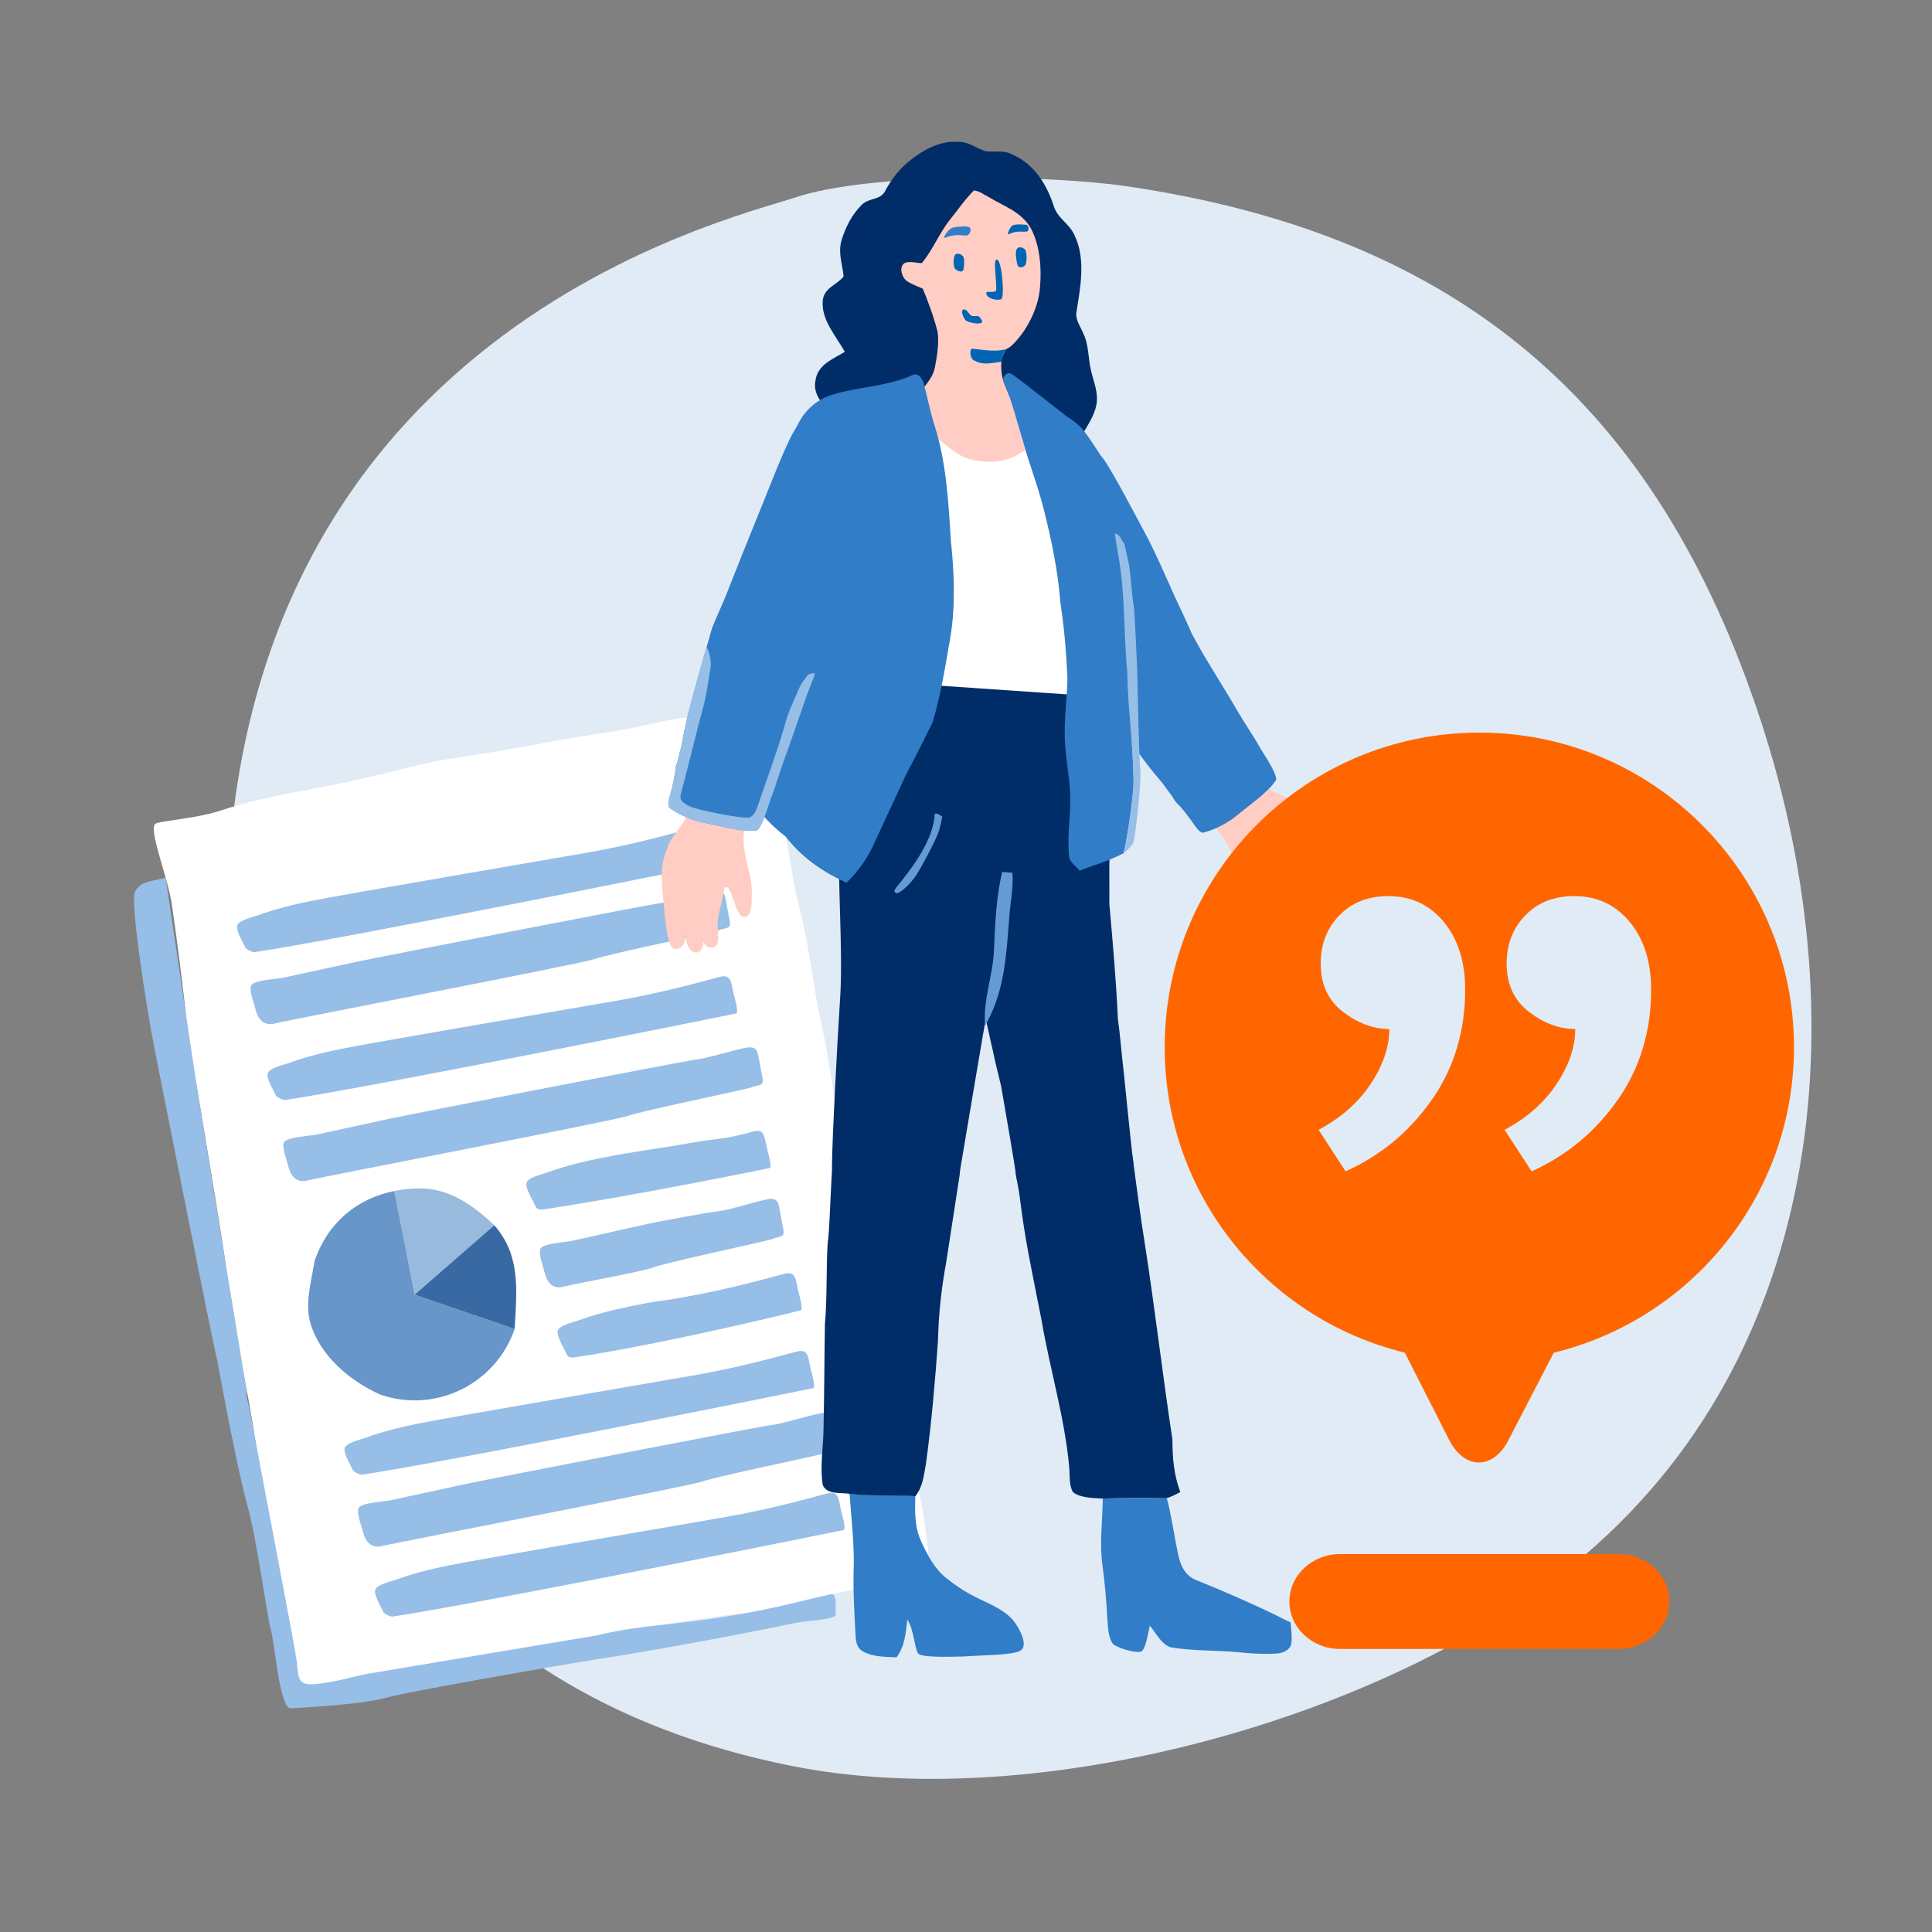
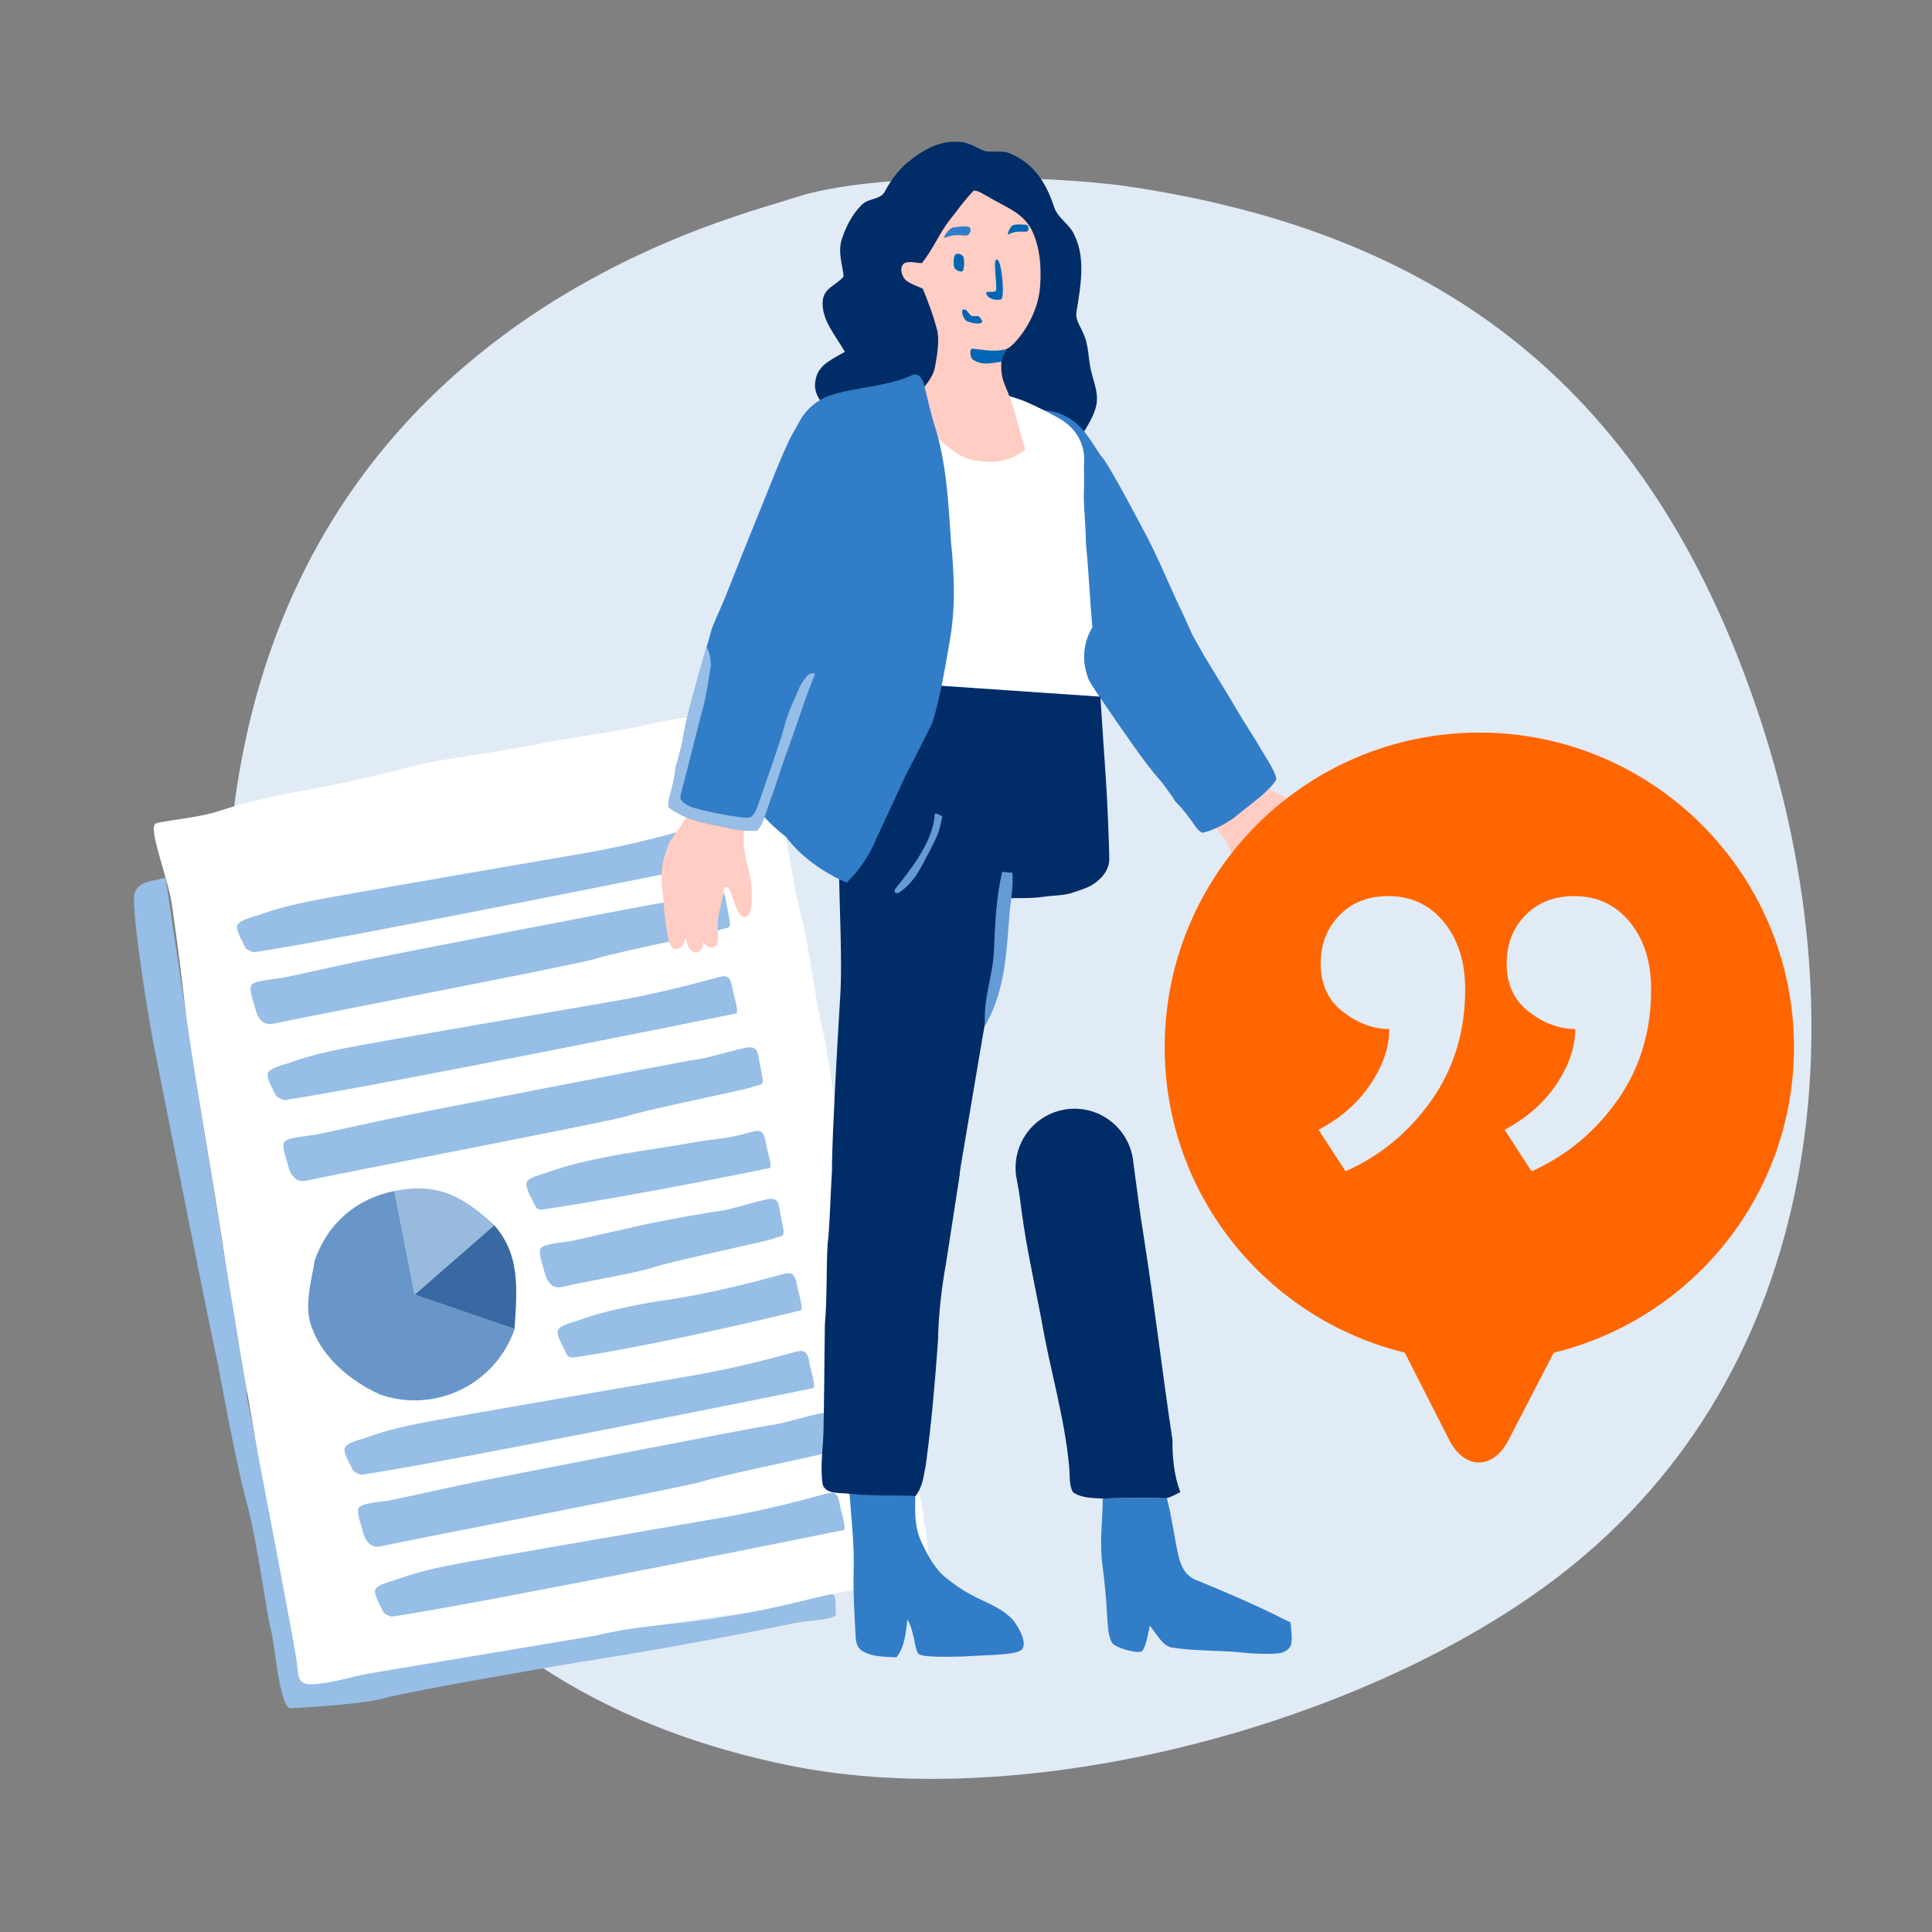
<svg xmlns="http://www.w3.org/2000/svg" id="Ebene_1" data-name="Ebene 1" viewBox="0 0 320 320">
  <rect x="0" y="0" width="320" height="320" fill="#808080" stroke="none" />
  <defs>
    <style>
      .cls-1 {
        fill: #96bee6;
      }

      .cls-1, .cls-2, .cls-3, .cls-4, .cls-5, .cls-6, .cls-7, .cls-8, .cls-9, .cls-10, .cls-11, .cls-12, .cls-13 {
        stroke-width: 0px;
      }

      .cls-2 {
        fill: #6896c9;
      }

      .cls-3 {
        fill: #e1ebf5;
      }

      .cls-4 {
        fill: #327dc8;
      }

      .cls-5 {
        fill: #97badd;
      }

      .cls-6 {
        fill: #649bd7;
      }

      .cls-7 {
        fill: #f60;
      }

      .cls-8 {
        fill: #f0afa5;
      }

      .cls-9 {
        fill: #002d67;
      }

      .cls-10 {
        fill: #0066b3;
      }

      .cls-11 {
        fill: #ffcdc3;
      }

      .cls-12 {
        fill: #fff;
      }

      .cls-13 {
        fill: #3869a3;
      }
    </style>
  </defs>
  <path class="cls-3" d="M131.6,32.75c12.41-4.23,41.95-3.81,54.94-1.91,55.27,8.09,87.85,36.25,105,88.23,17.15,51.99,9.72,110.22-35.02,143.25-31.99,23.62-86.28,38-125.42,30.17-59.98-12-90.33-56.97-93.43-130.82-4.44-105.58,83.18-125.26,93.93-128.93Z" />
  <g>
    <g>
      <path class="cls-12" d="M153.56,260.74c-4.76,1.84-10.19,2.06-15.18,3.16-5.03,1.19-10.21,2.75-15.42,3.33-5.67.55-11.3,1.76-16.97,2.32-6.46.65-12.3,3.17-18.7,4.17-9.44,2.05-19.03,3.55-28.55,5.41-2.54.45-5.36,1.48-7.97,1.21-1.98-.39-2.16-1.9-2.7-3.57-1.79-7.2-3.06-14.39-3.58-21.82-1.09-8.78-2.18-17.56-3.94-26.29-1.19-5.94-1.81-11.96-3.1-17.94.41-.47-6.08-37.05-6.47-41.06-.74-6.66-1.53-13.12-2.5-19.77-.67-4.66-4.15-13.02-2.62-13.52,1.53-.5,7.26-.91,10.83-2.17,7.72-2.54,15.67-3.44,23.53-5.28,4.51-.98,8.87-2.34,13.39-3.09,5.6-.9,11.11-1.68,16.69-2.81,5.94-1.19,11.92-1.72,17.82-3.2,3.72-.87,7.64-1.27,11.47-1.62,1.65-.16,5.27-.74,5.35-.3.18.89,1.32,5.32,1.75,7.26.74,4.69,2.77,8.99,3.54,13.74.7,4.02,1.3,8.01,2.28,11.99,1.59,6,2.11,12.14,3.42,18.18,1.48,6.27,2.05,12.7,3.4,19.02,1.73,9.58,3.41,19.24,5.14,28.82,2.44,11.1,6.2,22.09,8.35,33.23.42,3.54,1.35,7.23.72,10.6Z" />
      <path class="cls-1" d="M137.78,264.04c-.85.13-4.46,1.02-6.18,1.43-5.49,1.33-11.05,2.35-16.66,3.05-5.36.67-10.82,1.06-16.04,2.35,0,0,0,0,0,0,0,0-34.95,5.83-37.76,6.32-2.82.49-4.85,1.27-8.45,1.71-3.6.44-3.18-.98-3.55-3.8-.37-2.82-6.62-35.15-7-37.45-.19-1.2-.81-4.16-1.36-6.74.1-.19.11-.46.03-.87-.27-1.39-6.91-42.09-7.74-47.1-.83-5.01-5.64-37.56-5.64-37.56-2.84.7-4.21.62-5.08,2.36-.87,1.74,2.21,20.84,3.12,25.34s9.39,47.67,10.52,52.29c0,0,3.1,17.16,4.87,23.53,1.78,6.37,3.37,18.93,3.98,20.92.61,1.98,1.47,13.25,3.31,13.13s11.76-.61,15.62-1.71c3.86-1.1,30.41-5.66,31.76-5.87.02,0,.04,0,.06-.01,9.64-1.5,19.25-3.19,28.82-5.07,2.49-.49,4.98-1,7.47-1.51,1.74-.36,6.65-.5,6.56-1.43-.09-.93.17-3.42-.67-3.29Z" />
    </g>
    <path class="cls-1" d="M40.67,157c.07.18,1.11.77,1.54.7,15.64-2.38,74.24-14.22,74.67-14.33.43-.11-.13-2.17-.43-3.3-.3-1.13-.28-2.75-1.44-2.86-.33-.03-.66.06-.98.14-5.38,1.46-10.79,2.82-16.28,3.79-5.9,1.05-40.53,6.93-46.4,8.12-2.96.6-5.9,1.35-8.75,2.38-.79.29-3.02.76-3.3,1.65s1.05,2.94,1.37,3.72Z" />
    <path class="cls-1" d="M42.31,167.12c.26,1.21.93,2.33,2.15,2.49.44.06.89-.05,1.32-.15,2.61-.63,50.76-9.89,52.78-10.63,2.01-.74,15.45-3.54,18.25-4.19,5.04-1.16.4-.18,3.38-.89.21-.05.43-.11.57-.27.21-.24.17-.61.11-.93-.23-1.23-.47-2.46-.7-3.68-.07-.38-.15-.78-.42-1.05-.46-.48-1.24-.37-1.89-.23-2.75.6-6.33,1.74-8.11,1.93-1.78.19-47.35,9.06-50.86,9.82-3.95.86-7.89,1.71-11.84,2.57-1,.22-4.79.42-5.39,1.22-.54.71.45,3.08.64,3.99Z" />
    <path class="cls-1" d="M88.6,199.6c.07.18.15.37.29.5.31.31.82.26,1.25.2,15.64-2.38,36.89-6.73,37.32-6.83s-.13-2.17-.43-3.3c-.3-1.13-.28-2.75-1.44-2.86-.33-.03-.66.06-.98.14-5.38,1.46-4.93.92-10.42,1.89-5.9,1.05-9.04,1.33-14.92,2.52-2.96.6-5.9,1.35-8.75,2.38-.79.29-3.02.76-3.3,1.65-.27.86,1.05,2.94,1.37,3.72Z" />
    <path class="cls-1" d="M90.21,210.72c.25,1.21.89,2.33,2.08,2.49.43.06.86-.05,1.28-.15,2.52-.63,12.68-2.4,14.63-3.13,1.95-.74,14.93-3.54,17.64-4.19,4.87-1.16.39-.18,3.26-.89.2-.05.42-.11.55-.27.21-.24.16-.61.1-.93-.23-1.23-.45-2.46-.68-3.68-.07-.38-.15-.78-.41-1.05-.45-.48-1.2-.37-1.83-.23-2.66.6-6.12,1.74-7.84,1.93-1.72.19-9.37,1.56-12.77,2.33-3.81.86-7.63,1.71-11.44,2.57-.97.22-4.63.42-5.21,1.22-.52.71.44,3.08.62,3.99Z" />
    <path class="cls-1" d="M45.72,181.49c.07.18,1.11.77,1.54.7,15.64-2.38,74.24-14.22,74.67-14.33s-.13-2.17-.43-3.3c-.3-1.13-.28-2.75-1.44-2.86-.33-.03-.66.06-.98.14-5.38,1.46-10.79,2.82-16.28,3.79-5.9,1.05-40.53,6.93-46.4,8.12-2.96.6-5.9,1.35-8.75,2.38-.79.29-3.02.76-3.3,1.65s1.05,2.94,1.37,3.72Z" />
    <path class="cls-1" d="M47.74,193.12c.26,1.21.93,2.33,2.15,2.49.44.06.89-.05,1.32-.15,2.61-.63,50.76-9.89,52.78-10.63,2.01-.74,15.45-3.54,18.25-4.19,5.04-1.16.4-.18,3.38-.89.21-.05.43-.11.57-.27.21-.24.17-.61.11-.93-.23-1.23-.47-2.46-.7-3.68-.07-.38-.15-.78-.42-1.05-.46-.48-1.24-.37-1.89-.23-2.75.6-6.33,1.74-8.11,1.93-1.78.19-47.35,9.06-50.86,9.82-3.95.86-7.89,1.71-11.84,2.57-1,.22-4.79.42-5.39,1.22-.54.71.45,3.08.64,3.99Z" />
    <path class="cls-1" d="M93.76,224.1c.07.18.15.37.29.5.31.31.82.26,1.25.2,15.64-2.38,36.89-7.65,37.32-7.76s-.13-2.17-.43-3.3c-.3-1.13-.28-2.75-1.44-2.86-.33-.03-.66.06-.98.14-5.38,1.46-10.79,2.82-16.28,3.79-5.9,1.05-3.18.36-9.05,1.55-2.96.6-5.9,1.35-8.75,2.38-.79.29-3.02.76-3.3,1.65-.27.86,1.05,2.94,1.37,3.72Z" />
    <path class="cls-1" d="M58.47,243.55c.07.18,1.11.77,1.54.7,15.64-2.38,74.24-14.22,74.67-14.33s-.13-2.17-.43-3.3c-.3-1.13-.28-2.75-1.44-2.86-.33-.03-.66.06-.98.14-5.38,1.46-10.79,2.82-16.28,3.79-5.9,1.05-40.53,6.93-46.4,8.12-2.96.6-5.9,1.35-8.75,2.38-.79.29-3.02.76-3.3,1.65s1.05,2.94,1.37,3.72Z" />
    <path class="cls-1" d="M60.11,253.67c.26,1.21.93,2.33,2.15,2.49.44.06.89-.05,1.32-.15,2.61-.63,50.76-9.89,52.78-10.63,2.01-.74,15.45-3.54,18.25-4.19,5.04-1.16.4-.18,3.38-.89.21-.05.43-.11.57-.27.21-.24.17-.61.11-.93-.23-1.23-.47-2.46-.7-3.68-.07-.38-.15-.78-.42-1.05-.46-.48-1.24-.37-1.89-.23-2.75.6-6.33,1.74-8.11,1.93-1.78.19-47.35,9.06-50.86,9.82-3.95.86-7.89,1.71-11.84,2.57-1,.22-4.79.42-5.39,1.22-.54.71.45,3.08.64,3.99Z" />
    <path class="cls-1" d="M63.52,267.05c.07.18,1.11.77,1.54.7,15.64-2.38,74.24-14.22,74.67-14.33.43-.11-.13-2.17-.43-3.3s-.28-2.75-1.44-2.86c-.33-.03-.66.06-.98.14-5.38,1.46-10.79,2.82-16.28,3.79-5.9,1.05-40.53,6.93-46.4,8.12-2.96.6-5.9,1.35-8.75,2.38-.79.29-3.02.76-3.3,1.65-.27.86,1.05,2.94,1.37,3.72Z" />
  </g>
  <g>
    <path class="cls-9" d="M179.36,71.82c.83-1.43,1.89-3,2.24-4.76.35-2.01-.4-3.62-.86-5.54-.55-2.21-.35-4.28-1.31-6.29-.5-1.26-1.41-2.31-1.11-3.72.65-3.98,1.51-8.66-.3-12.43-.86-2.11-2.92-2.87-3.52-5.08-1.21-3.57-3.17-6.74-6.69-8.35-1.56-.86-2.92-.4-4.58-.6-1.66-.55-2.77-1.61-4.63-1.56-3.17-.2-6.04,1.56-8.35,3.47-1.51,1.31-2.62,2.82-3.57,4.53-.75,1.76-2.77,1.16-4.03,2.52-1.56,1.56-2.62,3.67-3.27,5.79-.6,2.16.15,3.87.35,5.99-1.16,1.46-3.32,1.86-3.47,4.13-.2,3.12,2.21,5.74,3.67,8.35-1.81,1.11-4.23,2.01-4.78,4.33-.45,1.86.09,2.84,1.04,4.3,0,0,1.93,2.04,3.16,2.79,1.24.76,4.17,2.21,5.62,2.37s3.26.43,3.26.43c0,0,1.1,2.67,2.96,4.05,1.78,1.31,3.36,2.24,5.86,2.76,1.67.35,3.09.42,4.58.4,2.64-.05,4.11-.81,5.2-1.66.87-.69,2.31-2.65,2.31-2.65,0,0,3.65.86,5.52.13,1.88-.72,3.09-1.25,3.72-2.07s.65-.99.65-.99l.33-.61Z" />
    <g>
      <path class="cls-4" d="M165.28,71.27c-1.21,1.46-1.89,3.19-2.06,4.94,0,.12-.02.22-.02.34-.02.39-.02.76.01,1.15,0,.14.01.28.02.41,0,.1.03.2.05.31.04.29.1.57.16.86.02.05.03.1.05.16.03.2.07.39.11.57.18.72.42,1.45.7,2.18.13.36.28.74.43,1.11,2.01,4.37,4.51,8.58,6.75,12.82,2.22,4.11,4.41,8.11,6.65,12.18.87,1.57,1.63,3.28,2.47,4.77.15.3.32.59.51.87,0,0,.01.02.02.03,0,0,0,0,0,0,.49.74,1.1,1.42,1.82,2.02,3.97,3.27,9.83,2.71,13.11-1.25,1.92-2.32,2.51-5.29,1.88-8.01h0c0-.86-1.54-3.98-2.13-5.31-1.78-3.61-3.86-8.79-5.95-12.74,0,0-4.13-7.74-4.53-8.4-.4-.66-2.13-3.87-2.86-4.64-.39-.4-1.62-2.65-2.99-4.29-.02-.01-.03-.02-.03-.04-.14-.18-.29-.33-.42-.47-.01-.02-.03-.04-.05-.05-.25-.26-.52-.52-.81-.76-3.9-3.22-9.68-2.67-12.91,1.24Z" />
      <circle class="cls-4" cx="172.37" cy="77.3" r=".82" />
    </g>
    <g>
      <path class="cls-12" d="M182.04,114.29c0,2.13-.3,4.18-.87,6.12-2.65,9.25-11.17,16.03-21.28,16.03-12.22,0-22.15-9.91-22.15-22.15,0-.27,0-.53.01-.8.01-.12.01-.23.01-.35.06-5.37.49-26.44.7-31.53-3.62-.6-6.37-3.76-6.37-7.56,0-3.17,1.92-5.88,4.64-7.04.02-.01.03-.01.03-.01.18-.1.38-.18.57-.27.02,0,1.29-.42,1.32-.43,0,0,1.57-.54,4.21-1.03.81-.15,2.55-.5,3.86-.67l1.01-.19s11.47-1.68,21.36,1.81c1.63.57,6.05,2.8,7.13,3.57,3.17,2.29,3.45,5.27,3.34,6.84-.07.99.02,2.09,0,3.08-.05,2.33-.07,2.98,0,4.06.31,4.55.31,6.39.31,6.39.45,4.36.62,8.67,1.03,13.45.25,1.85.58,4.52.88,7.28.02.13.03.25.05.38.06.58.12,1.16.17,1.73,0,.05,0,.09.01.13.01.38.02.75.02,1.13Z" />
      <circle class="cls-12" cx="159.89" cy="114.27" r=".82" />
    </g>
    <g>
      <path class="cls-11" d="M206.95,148.78c.72,1.21,1.85,3.18,3.05,2.65,1.68-.71-1.38-6.92.49-6.39.4.51.79.96,1.19,1.36l.03.04c1.1,1.28,2.06,2,2.74,2.97,1.34,1.91,1.76,3.98,3.05,3.81,1.05-.14,1.26-1.03,1.23-1.82-.23-.51-.2-1.07-.18-1.2.04.11.18.62.18,1.2.06.17.15.33.29.47.61.6,1.37,1.02,2.03.36.93-.9.16-2.82-.4-3.94.26.43.58.93.87,1.29.61.72,1.57.77,2.14.4,1.1-.71-.3-3.56-.79-4.78-.44-1.1-2.43-5.21-2.8-5.97-.03-.08-.06-.13-.06-.13-.15-.33-.31-.65-.48-.93-1.26-2.4-2.14-3.17-4.27-4.92-1.36-1.17-5.49-2.01-7.3-4.37h-.02c-1.63-1.88-4.42-2.37-6.62-1.06-2.49,1.48-3.31,4.71-1.82,7.2.32.54.74,1.01,1.2,1.38.45.55.95,1.06,1.4,1.61,2.69,3.22,2.57,7.51,4.84,10.76Z" />
      <g>
        <path class="cls-4" d="M194.8,101.62c-3.96-3.27-9.83-2.71-13.11,1.25-2.14,2.59-2.63,5.98-1.62,8.94.08.26.16.6.32.88.06.1.48.87.54.95.11.18.73,1.08.95,1.41,2.3,3.4,3.71,5.43,5.55,8.03,1.98,2.82,3.08,4.28,5.11,6.63l1.63,2.22s.49.8.49.8c1.23,1.24,1.77,2,2.74,3.3.44.59,1.05,1.71,1.77,1.9,1.42-.29,3.43-1.2,5.08-2.38l4.51-3.59c1.09-.98,2.03-1.83,2.64-2.85-.14-1.59-2.43-4.63-3.23-6.2-1.44-2.27-2.93-4.62-4.26-6.95-.01-.02-4.47-7.35-4.47-7.35l-2.55-4.52s-.03-.03-.04-.05c-.53-.9-1.22-1.72-2.07-2.42Z" />
        <circle class="cls-4" cx="188.88" cy="108.8" r=".82" />
      </g>
    </g>
    <path class="cls-9" d="M141.19,146.89c-1.11-.7-2.22-2.42-2.29-8.19-.06-4.17-.95-13.25-1.14-14.72-.24-1.91.24-5.25,0-6.11s-.07-5.53-.07-5.53l44.57,3.05s.76,11.73.95,14.31c.19,2.58.52,10.73.52,12.61,0,1.78-1.26,3.29-2.86,4.28-.8.49-2.36.99-3.43,1.33-1.29.41-3.08.39-4.63.62-2.08.3-4.04.17-6.3.24-5.52.17-10.11.17-13.18.1-1.17-.03-4.93-.28-6.08-.49l-3.64-.66c-.38-.04-.75-.13-1.11-.28l-1.32-.56Z" />
    <g>
-       <path class="cls-9" d="M187.65,192.09c-.43-3.5-1.2-11.52-1.59-15.16-.16-1.23-.28-2.48-.4-3.74-.15-1.5-.3-3.01-.51-4.52-.29-6.41-.84-12.6-1.41-18.97,0-1.53.02-2.31,0-3.24,0-2.04,0-2.65,0-4.13,0-5.08-2.65-9.56-6.63-12.12-2.24-1.43-4.9-2.28-7.76-2.28-3.87,0-7.39,1.54-9.98,4.03-1.04,1.01-1.93,2.16-2.63,3.44-1.13,2.06-1.77,4.41-1.77,6.92,0,1.6.26,3.13.74,4.57h0s.01.03.02.06c.15.44.32.87.51,1.29.77,1.94,2.16,5.4,2.56,6.42.57,1.43.81,2.34,1.14,3.58.33,1.24,1.24,3.86,1.48,4.72.24.86,1.56,4.5,1.72,5.2.16.7.93,4.18,1.1,5.01.01.06.04.14.07.24.18.83.35,1.66.54,2.49.04.18.08.36.13.54.27,1.16.55,2.31.84,3.47.99,5.64,2.17,12.62,2.45,14.59,0,.03.14.89.15.94.92,4.44,4.84,7.78,9.56,7.78,5.41,0,9.77-4.38,9.77-9.79,0-.31-.07-1.22-.09-1.33Z" />
      <circle class="cls-9" cx="169.31" cy="142.32" r=".82" />
    </g>
    <path class="cls-4" d="M182.67,248.2c3.5-.1,7.05-.15,10.6-.05.83,3.16,1.22,6.42,1.94,9.63.44,1.8,1.22,3.31,3.06,3.99,4.33,1.75,8.6,3.6,12.83,5.64.88.44,1.75.92,2.67,1.31.05,1.22.34,2.58.05,3.79-.44.92-1.31,1.26-2.28,1.36-2.24.15-4.52,0-6.71-.24-3.6-.29-7.39-.19-10.94-.78-1.51-.49-2.48-2.43-3.45-3.6-.34,1.56-.73,4.13-1.51,4.33-.78.19-3.35-.39-4.57-1.26-.88-1.17-.83-3.01-.97-4.42-.15-2.87-.39-5.69-.78-8.56-.53-3.74,0-7.39.05-11.13Z" />
    <path class="cls-11" d="M165.85,60.03c-.08,1.42.09,2.6.67,3.94,1.46,3.36,2.26,7.04,3.32,10.56-2.52,1.71-4.63,2.26-7.7,1.82-3.27-.31-5.08-2.37-7.5-4.33-.75-2.46-1.21-4.99-1.91-7.45.91-1.21,1.82-2.21,2.12-3.72.35-1.91.71-3.93.45-5.84-.61-2.48-1.51-4.89-2.46-7.2-.91-.41-1.96-.75-2.77-1.36-.71-.65-1.16-2.1-.35-2.81.8-.5,2.06-.06,2.97-.06,1.81-2.21,2.82-4.82,4.53-7.04,1.35-1.65,2.56-3.47,4.08-4.98.85,0,1.76.75,2.51,1.1,2.56,1.57,5.38,2.42,6.95,5.19,1.51,2.87,1.76,6.49,1.51,9.6-.2,3.32-2.02,7.15-4.53,9.62-.32.32-.68.57-1.09.77-.38.63-.72,1.3-.78,2.08,0,.04,0,.07,0,.12Z" />
-     <path class="cls-10" d="M169.78,41.34c.35.4.35,2.31-.05,2.67-.4.35-1.06.4-1.21-.15-.15-.55-.45-2.11-.1-2.62.35-.5,1.01-.25,1.36.1Z" />
    <path class="cls-10" d="M158.26,42.15c.35-.3,1.11,0,1.31.4.2.35.15,2.01-.1,2.31s-1.11-.05-1.36-.45-.2-2.01.15-2.26Z" />
    <path class="cls-10" d="M165.15,43c.81.15,1.31,6.44.65,6.59-.65.15-2.01.05-2.42-.86-.3-.75,1.21-.1,1.61-.6.15-1.61-.6-5.33.15-5.13Z" />
    <path class="cls-10" d="M159.62,51.25c.6-.05.81.81,1.31,1.06.4.15,1.11-.1,1.31.2s.75.81.2,1.01-1.96-.1-2.42-.4c-.45-.35-1.01-1.81-.4-1.86Z" />
    <path class="cls-10" d="M160.88,57.8c.25-.2,3.65.69,5.76.03-.54.87-.68,1.42-.78,2.08-1.61.2-2.97.65-4.48-.2-.75-.25-.75-1.71-.5-1.91Z" />
    <path class="cls-4" d="M132.81,69.4c-.45.61-.85,1.26-1.24,1.93.38-.68.8-1.33,1.24-1.93Z" />
    <path class="cls-4" d="M133.18,68.95c-.14.15-.25.3-.37.45.14-.2.29-.39.46-.59-.02.05-.06.09-.09.14Z" />
    <path class="cls-4" d="M137.31,65.71c.18-.06.38-.1.56-.16-.85.27-1.65.65-2.38,1.14.54-.38,1.14-.72,1.81-.98Z" />
    <path class="cls-4" d="M137.87,65.55s.04-.01.06-.02c-.02,0-.04.01-.06.02Z" />
    <g>
      <g>
        <path class="cls-9" d="M167.2,138.15c-1.68-6.08-7.26-10.54-13.86-10.54-.75,0-1.48.06-2.21.16-6.82,1.05-12.05,6.9-12.17,13.98v.51s.01,2.21.01,2.21c.03,2.13.1,4.49.17,6.93.14,4.63.25,9.46.06,13.11-.59,9.32-1.31,22.99-1.4,28.43,0,0,0,.25.03.7.29,5.6,4.9,10.06,10.56,10.06,5.11,0,9.37-3.6,10.38-8.41.06-.25.1-.51.13-.76,1.24-7.26,3.02-18.02,3.93-23.27,0,0,.25-1.31.32-1.71h0l.79-4.11,2.48-14.56.72-3.69.45-2.92.06-.38c.08-1.89.01-3.78-.45-5.75Z" />
        <path class="cls-6" d="M167.69,144.56c.19,2.77-.44,5.3-.58,8.07-.44,5.79-.78,11.28-3.55,16.53l-.39.78c-.39-4.33,1.26-8.17,1.46-12.45.19-4.42.34-8.7,1.36-13.08.58.05,1.17.1,1.7.15Z" />
      </g>
      <path class="cls-9" d="M154.16,142.32c0,.11-.02.22-.06.32h0c-.12.29-.41.5-.75.5-.44,0-.79-.34-.82-.77h0s0-.03,0-.05c0,0,0,0,0-.01,0-.45.37-.8.82-.8.38,0,.69.25.79.6.02.07.03.14.03.22Z" />
      <path class="cls-6" d="M154.81,134.84s.1,2.43-2.14,6.27c-2.24,3.84-4.62,6.08-4.52,6.47s.39.49.88.19,1.8-1.41,2.77-2.87c.97-1.51,3.35-6.08,3.69-7.19.34-1.12.58-2.48.58-2.48,0,0-1.12-.73-1.26-.39Z" />
    </g>
    <g>
      <path class="cls-9" d="M195.5,247.13c-.77.39-1.5.83-2.38,1.03-3.55-.15-7.05-.06-10.59.05-1.51-.1-3.6-.1-4.82-1.07-.68-1.17-.49-2.87-.62-4.18-.74-8.17-3.21-16.23-4.58-24.3-1.99-10.13-2.69-13.1-3.59-20.25-.11-.86-.17-1.19-.39-2.39-.06-.35-.17-.97-.25-1.4-.03-.16-.03-.34-.05-.5-.01-.23-.02-.46-.02-.69,0-5.41,4.37-9.79,9.76-9.79,5.07,0,9.22,3.85,9.73,8.78.62,4.56,1.11,8.56,1.87,13.25,1.7,10.9,2.97,21.88,4.62,32.77,0,3.02.24,5.88,1.31,8.7Z" />
      <circle class="cls-9" cx="177.98" cy="193.43" r=".82" />
    </g>
    <path class="cls-4" d="M157.49,89.34c-.44-6.47-.73-12.74-2.73-18.96-.73-2.39-1.21-4.82-1.85-7.2-.13-.23-.28-.45-.43-.68-.3-.45-.86-.6-1.35-.38-4.09,1.88-8.72,1.91-13,3.17l-.16.05c-.17.05-.34.11-.51.17l-.26.08s-.04.02-.06.03c-3.42,1.35-5.85,4.69-5.85,8.59,0,4.17,2.77,7.7,6.57,8.85-.22,5.54-1.02,16.39-3.21,23.72-2.36,7.93-11.22,21.61-9.73,25.89.95,2.73,5.23,5.91,5.23,5.91,2.38,3.15,5.79,5.64,9.38,7.29.24.09.44.24.68.34,2.2-2.14,3.74-4.47,4.91-7.24.81-1.73,5.03-10.84,5.03-10.84,1.48-2.72,4.3-8.45,4.3-8.45,1.41-4.67,2.14-9.43,2.97-14.2.87-5.29.62-10.84.05-16.13Z" />
    <g>
      <path class="cls-4" d="M140.62,65.13c-1.9,0-3.66.58-5.12,1.56-.09.07-.18.13-.28.2-.31.23-.6.47-.88.74-.1.09-.21.18-.3.28-.07.07-.14.15-.21.23-.2.22-.38.44-.57.67-.02.05-.06.09-.09.14-.14.15-.25.3-.37.45-.44.6-.85,1.25-1.24,1.93-.2.34-.39.68-.58,1.04-2.09,4.33-3.74,8.94-5.59,13.37-1.76,4.33-3.45,8.56-5.15,12.88-.66,1.67-1.49,3.34-2.1,4.95-.13.31-.25.62-.34.95,0,.01,0,.02-.01.03,0,0,0,0,0,0-.26.85-.4,1.75-.4,2.69,0,5.14,4.17,9.31,9.31,9.31,3.01,0,5.68-1.43,7.38-3.65h.01c.66-.54,2.08-3.71,2.73-5.02,1.65-3.67,4.33-8.57,6.04-12.7,0,0,3.34-8.11,3.59-8.84.25-.73,1.63-4.1,1.76-5.15.06-.55.97-2.75,1.35-4.85,0-.02.07-.32.08-.33.04-.22.04-.3.06-.5.01-.04.02-.07.02-.09.05-.36.07-.73.07-1.11,0-5.06-4.1-9.16-9.17-9.16Z" />
      <circle class="cls-4" cx="140.48" cy="74.44" r=".82" />
    </g>
    <g>
-       <path class="cls-4" d="M167.6,61.96c3.74,2.72,7.29,5.69,10.99,8.46,2.19,1.7,2.9,5.72,4.02,8.25,1.17,2.48,2.05,10.11,2.53,12.78,1.31,7.19.89,12.5,1.57,19.75.15,7.19.9,10.74,1.05,17.94.05,2.99-1.39,11.57-1.68,12.2-3.19,1.61-5.63,2.15-7.24,2.88-.49-.58-1.76-1.53-1.76-2.36-.39-3.69.35-6.92.16-10.62-.15-3.11-.83-6.08-.88-9.14-.1-3.31.39-6.51.44-9.82-.19-4.18-.53-8.36-1.17-12.49-.39-5.15-1.46-10.31-2.72-15.31-.97-3.94-2.39-7.45-3.46-11.34-1.02-3.4-1.99-7.13-3.35-10.39.34-.68.78-1.22,1.51-.78Z" />
-       <path class="cls-1" d="M187.75,139.44c-.27.79-1.5,1.77-1.66,1.89.29-.69,1.72-9.21,1.66-12.19-.15-7.2-.9-10.75-1.04-17.94-.68-7.23-.27-12.55-1.57-19.75-.14-.73-.3-1.81-.49-3.07.15.03.3.09.47.16.32.14.64.91,1.1,1.53.3,1.22.67,2.99.76,3.39.25,1.09.54,5.54.76,6.61.22,1.09.67,11.63.68,13.3.02,1.65.24,12.2.45,14.23.21,2.03-.84,11.01-1.13,11.83Z" />
-     </g>
+       </g>
    <g>
      <path class="cls-11" d="M124.51,148.38c0,1.29.03,3.37-1.16,3.52-1.65.23-2.16-6.1-3.39-4.81-.08.59-.17,1.13-.3,1.63v.05c-.27,1.53-.68,2.54-.76,3.63-.16,2.14.49,3.96-.61,4.44-.89.38-1.48-.22-1.83-.85-.06-.51-.35-.94-.42-1.03.02.1.15.58.42,1.03.03.16.03.34-.01.51-.2.76-.6,1.44-1.43,1.24-1.16-.28-1.46-2.15-1.54-3.29,0,.46-.02,1.01-.08,1.42-.14.85-.88,1.34-1.5,1.32-1.2-.05-1.43-2.95-1.62-4.14-.17-1.07-.53-5.25-.6-6.02-.01-.08-.01-.13-.01-.13-.03-.34-.06-.66-.06-.96-.14-2.48.2-3.5,1.05-5.88.52-1.56,3.39-4.16,3.7-6.87h.01c.4-2.25,2.37-3.95,4.73-3.95,2.66,0,4.82,2.16,4.82,4.82,0,.58-.1,1.14-.3,1.65-.09.65-.25,1.28-.35,1.93-.61,3.8,1.5,7.13,1.24,10.76Z" />
      <g>
        <g>
          <path class="cls-4" d="M136.02,107.22c0,1.11-.21,2.16-.55,3.14-.01.01-.01.05-.01.06l-.44,1.14-1.42,3.7s-2.81,8.1-2.82,8.12c-.95,2.51-1.81,5.15-2.65,7.71-.7,1.62-1.59,5.31-2.73,6.44-1.18.17-2.43,0-3.88-.22l-5.64-1.19c-1.96-.52-3.94-1.49-5.07-2.4-.31-.68.16-1.86.34-2.58.38-1.58.62-2.48.8-4.22,0,0,.3-.87.3-.89l.67-2.67c.52-3.05.95-4.83,1.86-8.16.73-2.69,1.33-4.85,2.24-7.98.14-.45.27-.92.42-1.41.12-.38.42-1.43.49-1.63.03-.09.35-.91.39-1.03.12-.3.32-.58.47-.8,1.64-2.67,4.56-4.45,7.93-4.45,4.49,0,8.25,3.19,9.13,7.43h0c.12.61.18,1.24.18,1.88Z" />
          <circle class="cls-4" cx="126.7" cy="107.23" r=".82" />
        </g>
        <path class="cls-1" d="M135.01,111.57l-1.42,3.7s-2.81,8.1-2.82,8.12c-.95,2.51-1.81,5.15-2.65,7.71-.7,1.62-1.59,5.31-2.73,6.44-1.18.17-2.43,0-3.88-.22l-5.64-1.19c-1.96-.52-3.94-1.49-5.07-2.4-.31-.68.16-1.86.34-2.58.38-1.58.62-2.48.8-4.22,0,0,.3-.87.3-.89l.67-2.67c.52-3.05.95-4.83,1.86-8.16.73-2.69,1.33-4.85,2.24-7.98.21-.06.9,2.01.68,3.35-.29,1.78-.76,4.96-1.2,6.48-.45,1.53-3.37,13.29-3.7,14.37-.31,1.07.2,1.47,1.4,2.1,1.21.64,9.04,2.16,9.96,1.87.92-.3,1.31-1.78,1.91-3.53.56-1.63,3.04-8.55,3.82-11.42.76-2.87,1.41-3.85,2.23-5.88.46-1.14.79-1.67,1.7-2.76.34-.29.82-.35,1.21-.24Z" />
      </g>
    </g>
    <path class="cls-8" d="M116.47,155.98c-.27-.45-.39-.92-.42-1.03.07.09.36.52.42,1.03Z" />
    <path class="cls-4" d="M140.71,247.38c3.65.44,7.24.15,10.89.39-.05,2.63-.15,5.06.97,7.54,1.02,2.19,2.24,4.57,4.18,6.08,1.75,1.41,3.65,2.63,5.69,3.55,1.85.88,3.94,1.8,5.35,3.4,1.17,1.46,2.58,4.28,1.22,5.06s-6.32.73-9.48.97c-2.58.05-6.85.19-7.44-.49s-.68-3.89-1.8-5.64c-.29,2.28-.39,4.38-1.8,6.27-1.85-.1-4.08-.05-5.69-1.07-.78-.49-.97-1.26-1.07-2.14-.19-3.74-.44-7.44-.34-11.18.15-4.33-.39-8.51-.68-12.74Z" />
    <g>
      <path class="cls-9" d="M159.01,193.43c0,.49-.03.96-.1,1.43-.02.18-.06.37-.08.55-.59,3.99-1.55,9.89-2.11,13.66-.79,4.32-1.27,8.65-1.36,13.02-.49,6.81-1.07,13.61-2,20.42-.38,1.95-.49,3.7-1.74,5.3-3.65-.24-7.29.05-10.9-.39-1.41-.24-3.69.2-4.43-1.41-.49-2.76,0-5.88.1-8.7.14-5.97.14-12,.24-17.99.39-4.37.2-8.75.44-13.13.34-2.91.4-6.18.55-8.89.02-.84.15-2.62.21-3.81v-.07c.01-.27.02-.52.03-.76-.01-.02,0-.06,0-.08.43-5.45,4.98-9.75,10.54-9.75,5.86,0,10.61,4.75,10.61,10.6Z" />
      <path class="cls-9" d="M149.24,193.43s0,.07,0,.11c0,.01,0,.03,0,.04,0,0,0,.01,0,.02-.08.37-.41.65-.8.65-.44,0-.79-.34-.82-.78,0-.01,0-.02,0-.04h0s0-.05,0-.06c0,0,0,0,0,0,.03-.42.39-.75.81-.75.45,0,.82.37.82.82Z" />
    </g>
    <path class="cls-10" d="M169.96,37.23c.45.05.55.96.15,1.11s-1.76-.25-2.97.45c-.5.3.1-1.21.6-1.46.5-.25,1.76-.15,2.21-.1Z" />
    <path class="cls-4" d="M157.88,37.68c.91-.15,2.47-.35,2.77.05s-.05,1.11-.45,1.26-1.86-.4-3.67.4c-.5.15.55-1.56,1.36-1.71Z" />
  </g>
  <g>
-     <path class="cls-7" d="M268.08,273.12h-46.1c-4.65.01-8.42-3.51-8.42-7.85h0c0-4.34,3.77-7.87,8.42-7.87h46.1c4.65-.01,8.42,3.51,8.42,7.85h0c0,4.34-3.77,7.87-8.42,7.87Z" />
    <path class="cls-7" d="M245.03,121.34c-28.78,0-52.12,23.33-52.12,52.12,0,24.52,16.96,45.03,39.77,50.58,4.23,8.32,7.42,14.6,7.42,14.6,2.55,4.8,7.16,4.79,9.7-.01,0,0,3.26-6.28,7.55-14.58,22.82-5.55,39.79-26.06,39.79-50.59,0-28.78-23.33-52.12-52.12-52.12ZM237.16,182.14c-3.67,5.28-8.43,9.23-14.29,11.87l-4.47-6.88c3.67-1.95,6.54-4.47,8.61-7.57,2.07-3.1,3.1-6.14,3.1-9.12-2.64,0-5.19-.95-7.66-2.84-2.47-1.89-3.7-4.56-3.7-8,0-3.21,1.03-5.88,3.1-8,2.07-2.12,4.76-3.18,8.09-3.18,3.79,0,6.86,1.44,9.21,4.3,2.35,2.87,3.53,6.6,3.53,11.19,0,6.88-1.84,12.96-5.51,18.24ZM267.96,182.14c-3.67,5.28-8.43,9.23-14.28,11.87l-4.47-6.88c3.67-1.95,6.54-4.47,8.6-7.57,2.07-3.1,3.1-6.14,3.1-9.12-2.64,0-5.19-.95-7.66-2.84-2.47-1.89-3.7-4.56-3.7-8,0-3.21,1.03-5.88,3.1-8,2.07-2.12,4.76-3.18,8.09-3.18,3.79,0,6.85,1.44,9.21,4.3,2.35,2.87,3.53,6.6,3.53,11.19,0,6.88-1.83,12.96-5.51,18.24Z" />
  </g>
  <g>
    <path class="cls-5" d="M68.68,214.44l-3.36-17.18c6.32-1.24,10.64.1,16.56,5.68l-13.19,11.5Z" />
    <path class="cls-2" d="M68.68,214.44l16.56,5.68c-3.14,9.14-13.09,14.01-22.23,10.88-5.35-2.4-10.1-6.65-11.61-11.9-.91-3.15.11-6.72.73-10.33,2.09-6.09,6.88-10.26,13.19-11.5l3.36,17.18Z" />
    <path class="cls-13" d="M68.68,214.44l13.19-11.5c4.23,4.85,3.81,10.16,3.36,17.18l-16.56-5.68Z" />
  </g>
</svg>